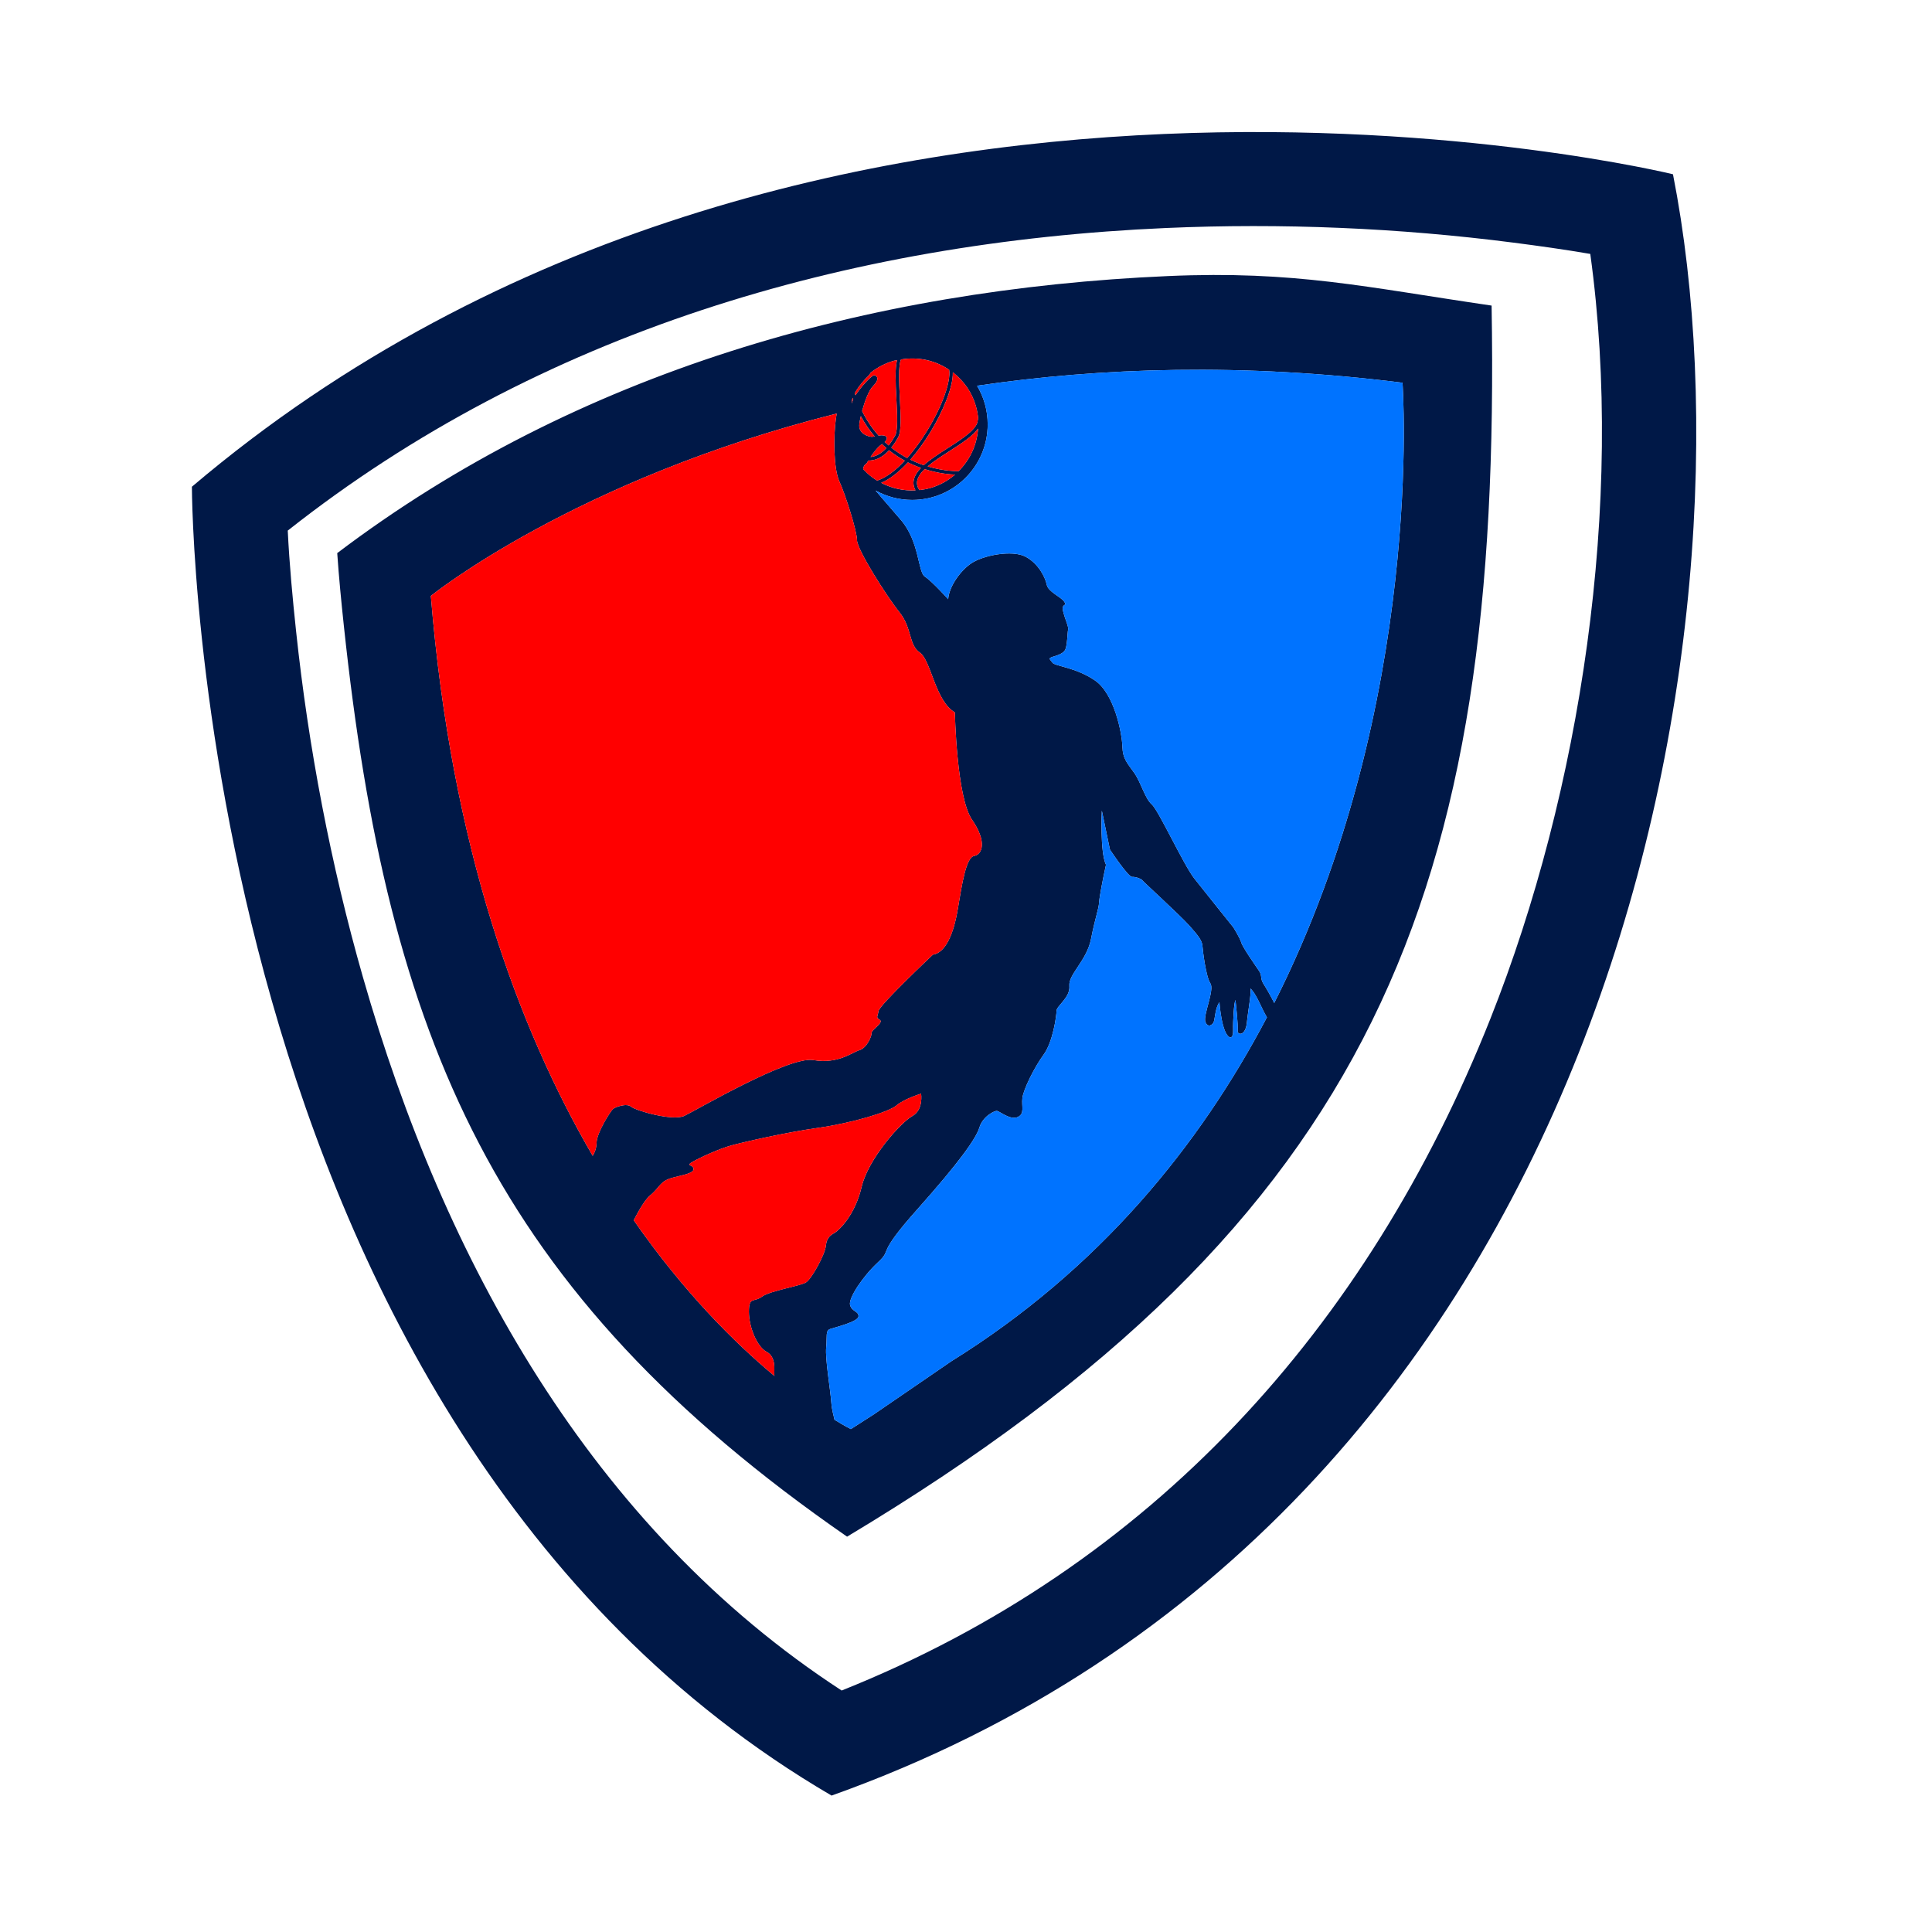
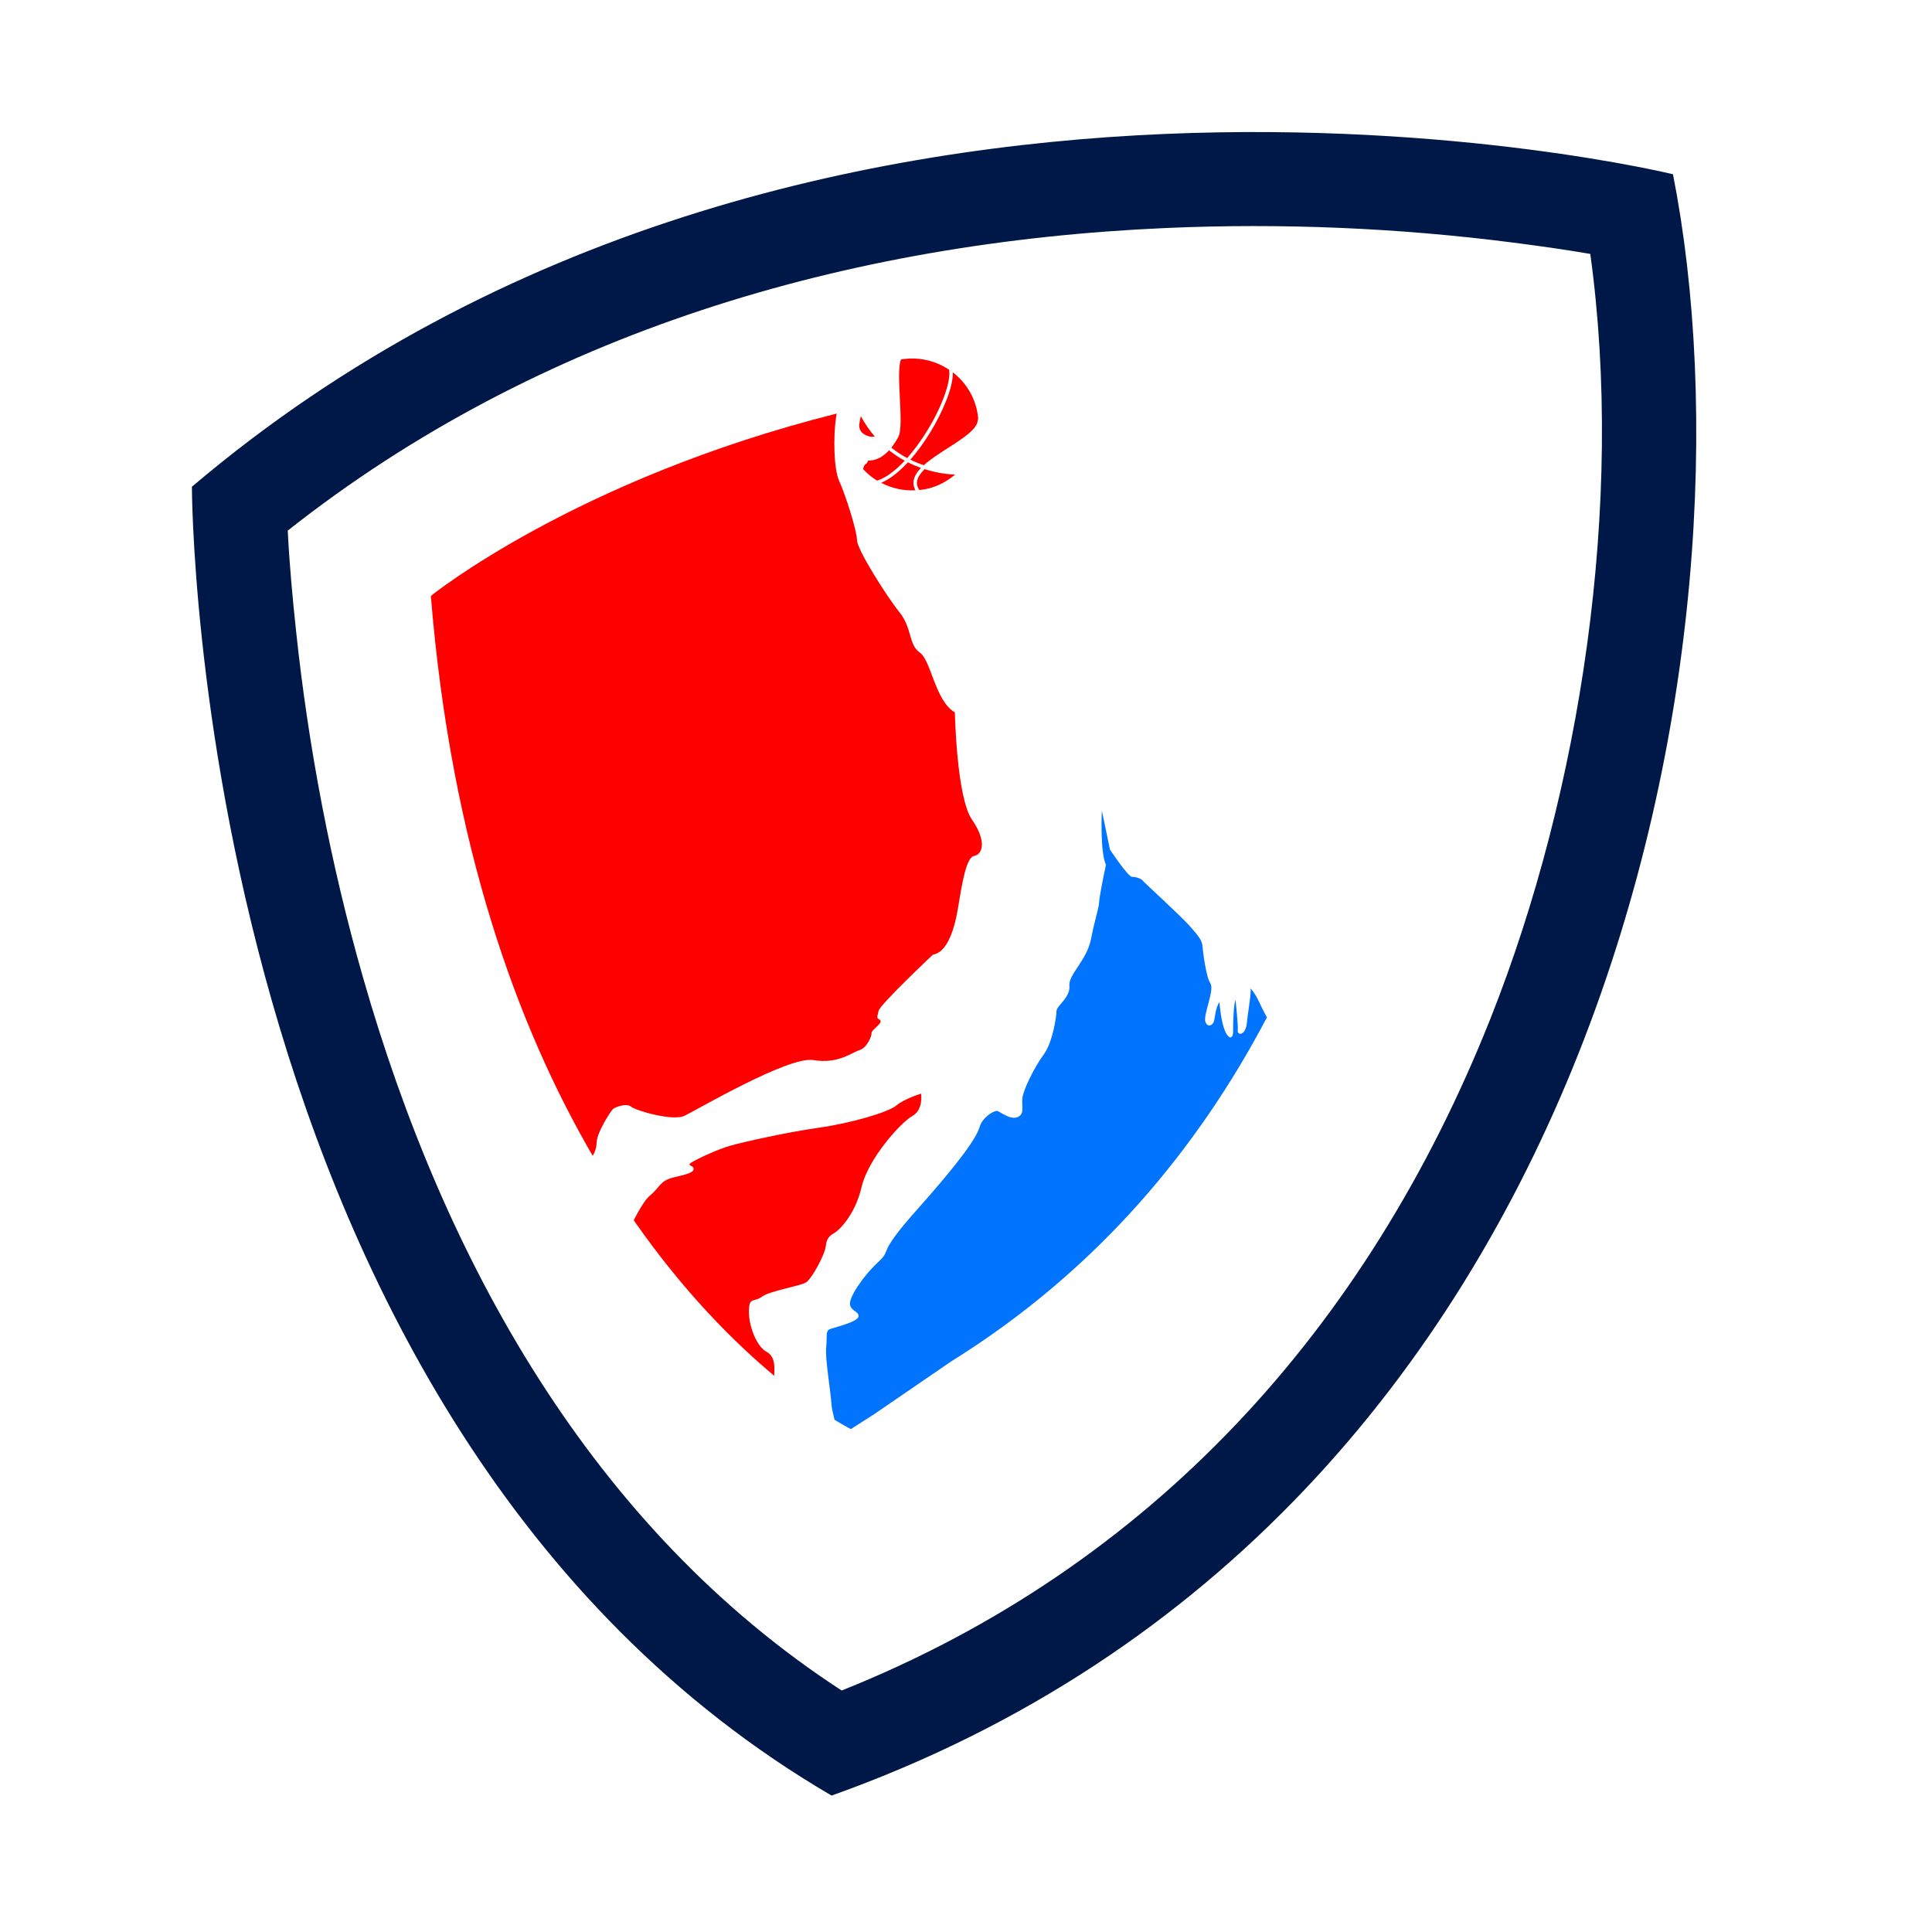
<svg xmlns="http://www.w3.org/2000/svg" version="1.1" x="0px" y="0px" viewBox="22.366 337.079 100 100" enable-background="new 22.366 337.079 100 100" xml:space="preserve">
  <g id="background">
    <path fill-rule="evenodd" clip-rule="evenodd" fill="#001847" d="M108.959,346.099c0,0-44.697-10.951-76.66,16.173   c0,0,0,48.39,33.109,67.746C105.726,415.636,113.658,369.972,108.959,346.099z M99.509,389.807   c-6.377,16.051-17.567,28.375-33.579,34.773c-12.95-8.426-20.597-22.295-24.779-36.924c-1.667-5.833-2.817-11.876-3.46-17.909   c-0.179-1.683-0.346-3.458-0.431-5.204c13.004-10.273,28.989-14.941,45.451-15.662c5.988-0.262,12.059-0.008,18.005,0.759   c1.285,0.166,2.631,0.353,3.963,0.582C106.457,363.119,104.187,378.033,99.509,389.807z" />
-     <path fill-rule="evenodd" clip-rule="evenodd" fill="#001847" d="M99.571,352.896c-6.51-0.951-10.175-1.816-16.751-1.528   c-15.467,0.677-30.577,4.93-42.999,14.34c0.087,1.261,0.21,2.52,0.344,3.776c2.27,21.296,7.721,34.453,26.046,47.132   C93.638,400.168,100.088,383.184,99.571,352.896z M72.878,358.1c0.063,0.22,0.101,0.441,0.119,0.661   c-0.013,0.015-0.022,0.034-0.022,0.055c-0.006,0.466-0.79,0.968-1.547,1.453c-0.45,0.288-0.908,0.581-1.247,0.889   c-0.131-0.044-0.265-0.094-0.401-0.151c-0.096-0.04-0.195-0.085-0.296-0.135c0.356-0.404,0.71-0.889,1.043-1.436   c0.619-1.014,1.181-2.307,1.157-3.086C72.239,356.78,72.671,357.375,72.878,358.1z M69.75,362.459   c-0.627,0.033-1.236-0.107-1.773-0.389c0.433-0.179,0.907-0.545,1.382-1.058c0.122,0.062,0.243,0.117,0.358,0.165   c0.108,0.045,0.214,0.086,0.318,0.123c-0.196,0.204-0.333,0.415-0.375,0.636C69.626,362.112,69.658,362.288,69.75,362.459z    M67.243,361.036c0.002-0.01,0.028-0.057,0.065-0.119c0.043,0.001,0.088-0.001,0.133-0.005c0.335-0.031,0.65-0.208,0.942-0.527   c0.272,0.218,0.547,0.395,0.813,0.539c-0.5,0.534-0.994,0.895-1.431,1.031c-0.264-0.163-0.506-0.363-0.719-0.593   C67.061,361.117,67.234,361.077,67.243,361.036z M66.844,359.041c0.01-0.1,0.038-0.25,0.078-0.423   c0.218,0.404,0.462,0.752,0.721,1.053c-0.076,0.015-0.154,0.025-0.243,0.006C67.148,359.625,66.801,359.45,66.844,359.041z    M70.225,361.362c0.699,0.222,1.283,0.272,1.574,0.282c-0.363,0.31-0.791,0.554-1.28,0.694c-0.189,0.054-0.378,0.086-0.567,0.108   c-0.106-0.158-0.145-0.315-0.114-0.477C69.877,361.764,70.02,361.562,70.225,361.362z M70.381,361.221   c0.318-0.271,0.735-0.538,1.144-0.8c0.61-0.391,1.192-0.766,1.465-1.159c-0.055,0.839-0.418,1.619-1.009,2.204   C71.929,361.467,71.253,361.48,70.381,361.221z M68.942,357.68c-0.04-0.794-0.084-1.681,0.061-1.995   c0.895-0.154,1.777,0.052,2.49,0.533c0.096,0.605-0.355,1.874-1.118,3.124c-0.339,0.555-0.697,1.043-1.054,1.445   c-0.267-0.143-0.545-0.32-0.821-0.539c0.123-0.153,0.242-0.332,0.356-0.538C69.029,359.399,68.987,358.564,68.942,357.68z    M66.501,357.667c0.009,0.026,0.019,0.052,0.028,0.078c0.032-0.065,0.072-0.135,0.117-0.206c-0.012-0.036-0.025-0.072-0.037-0.109   c0.105-0.194,0.274-0.441,0.557-0.75c0.134-0.121,0.219-0.225,0.265-0.308c0.346-0.277,0.751-0.491,1.203-0.62   c0.054-0.016,0.109-0.017,0.164-0.029c-0.115,0.408-0.077,1.168-0.037,1.967c0.042,0.82,0.085,1.667-0.063,1.934   c-0.109,0.196-0.222,0.366-0.337,0.511c-0.067-0.057-0.134-0.118-0.201-0.181c-0.038,0.037-0.086,0.075-0.144,0.113   c0.075,0.072,0.151,0.14,0.227,0.205c-0.258,0.279-0.531,0.434-0.817,0.461c0.158-0.235,0.39-0.538,0.581-0.661   c0.318-0.204,0.352-0.418,0.081-0.456c-0.138-0.019-0.248,0.01-0.357,0.037c0.037-0.009,0.073-0.018,0.112-0.026   c-0.312-0.35-0.605-0.769-0.855-1.271c0.135-0.497,0.346-1.076,0.573-1.3c0.356-0.352,0.2-0.537,0.057-0.556   c-0.142-0.019-1.064,0.974-1.169,1.458C66.449,357.958,66.431,357.862,66.501,357.667z M54.089,394.484   c-0.114,0.105-0.836,1.207-0.846,1.748c-0.005,0.272-0.091,0.502-0.199,0.672c-3.858-6.622-7.319-15.995-8.377-28.98   c0,0,7.458-6.036,21.007-9.439c-0.015,0.081-0.029,0.163-0.041,0.249c-0.133,0.941-0.124,2.613,0.18,3.268   c0.304,0.656,0.912,2.565,0.912,3.04s1.53,2.898,2.195,3.724c0.665,0.827,0.466,1.682,1.055,2.09   c0.589,0.409,0.789,2.499,1.815,3.097c0,0,0.086,4.389,0.884,5.548c0.798,1.159,0.532,1.805,0.114,1.881   c-0.418,0.076-0.627,1.435-0.846,2.746c-0.219,1.311-0.637,2.261-1.292,2.366c0,0-2.765,2.603-2.812,2.917   c-0.047,0.313-0.152,0.313,0.067,0.456c0.218,0.143-0.446,0.523-0.427,0.675c0.019,0.152-0.238,0.779-0.627,0.893   c-0.39,0.114-1.102,0.732-2.385,0.513c-1.283-0.218-6.071,2.603-6.679,2.888c-0.608,0.285-2.527-0.276-2.755-0.475   C54.801,394.161,54.203,394.38,54.089,394.484z M64.103,403.443c-0.285,0.2-1.872,0.437-2.299,0.751   c-0.428,0.313-0.675-0.019-0.675,0.779c0,0.798,0.418,1.815,0.922,2.081c0.504,0.266,0.38,0.979,0.39,1.178   c0.001,0.014,0.005,0.037,0.013,0.068c-2.056-1.712-4.678-4.315-7.286-8.061c0.296-0.568,0.593-1.074,0.851-1.288   c0.551-0.456,0.485-0.76,1.264-0.94c0.779-0.181,1.007-0.266,0.979-0.456c-0.029-0.19-0.437-0.124-0.029-0.352   c0.409-0.228,1.359-0.665,1.986-0.836c0.627-0.171,2.755-0.665,4.503-0.912c1.748-0.247,3.648-0.817,4.047-1.159   c0.399-0.342,1.273-0.608,1.273-0.608s0.133,0.836-0.456,1.159c-0.589,0.323-2.28,2.204-2.622,3.667   c-0.342,1.463-1.159,2.223-1.368,2.356c-0.209,0.133-0.437,0.228-0.484,0.694C65.062,402.028,64.388,403.244,64.103,403.443z    M71.603,407.54l-3.996,2.738l-1.201,0.771c0,0-0.306-0.151-0.845-0.483c-0.043-0.214-0.137-0.482-0.167-0.889   c-0.057-0.76-0.323-2.261-0.266-2.85c0.057-0.589-0.047-0.874,0.209-0.96c0.256-0.086,1.435-0.371,1.463-0.646   c0.029-0.276-0.352-0.247-0.437-0.599c-0.085-0.352,0.656-1.473,1.444-2.204c0.789-0.732-0.162-0.276,2.024-2.727   c2.185-2.451,3.059-3.686,3.23-4.256c0.171-0.57,0.779-0.874,0.912-0.855c0.133,0.019,0.694,0.494,1.069,0.318   c0.375-0.176,0.19-0.532,0.242-0.983c0.052-0.451,0.627-1.606,1.102-2.252c0.475-0.646,0.665-2.005,0.665-2.261   c0-0.257,0.722-0.694,0.665-1.292c-0.057-0.598,0.903-1.311,1.121-2.432c0.219-1.121,0.399-1.539,0.418-1.9   c0.013-0.245,0.192-1.203,0.356-1.936v0c-0.318-0.672-0.214-2.805-0.214-2.805l0.418,2.014c0,0,0.941,1.425,1.15,1.416   c0.209-0.009,0.494,0.114,0.523,0.171c0.028,0.057,1.938,1.796,2.442,2.356c0.504,0.561,0.655,0.789,0.675,1.055   c0.019,0.266,0.18,1.587,0.409,1.929c0.228,0.342-0.39,1.663-0.257,1.995s0.371,0.152,0.432,0c0.062-0.152,0.081-0.746,0.294-1.017   c0,0,0.109,1.625,0.537,1.815c0,0,0.185,0.076,0.171-0.375c-0.014-0.451,0.048-1.477,0.124-1.549c0,0,0.147,1.335,0.114,1.577   c-0.033,0.242,0.404,0.299,0.475-0.413c0.071-0.712,0.233-1.487,0.185-1.767c0,0,0.185,0.147,0.447,0.698   c0.136,0.288,0.277,0.578,0.405,0.794C84.455,396.37,79.278,402.765,71.603,407.54z M88.32,388.994   c-0.183-0.372-0.433-0.799-0.55-0.98c-0.19-0.294-0.062-0.423-0.228-0.67c-0.166-0.247-0.855-1.226-0.926-1.473   c-0.071-0.247-0.413-0.793-0.413-0.793s-1.458-1.815-2.019-2.527c-0.56-0.713-1.853-3.534-2.204-3.838   c-0.352-0.304-0.551-1.121-0.903-1.625c-0.352-0.504-0.599-0.713-0.618-1.387c-0.019-0.674-0.418-2.717-1.416-3.401   c-0.998-0.684-2.062-0.732-2.204-0.922c-0.143-0.19-0.185-0.195-0.09-0.261c0.095-0.067,0.665-0.138,0.77-0.451   c0.105-0.314,0.095-0.85,0.133-0.998c0.038-0.147-0.157-0.518-0.261-0.955c-0.105-0.437,0.247-0.228,0.057-0.494   c-0.19-0.266-0.827-0.504-0.902-0.874c-0.076-0.37-0.418-1.093-1.102-1.454c-0.684-0.361-2.214-0.076-2.841,0.37   c-0.627,0.447-1.131,1.273-1.159,1.834c0,0-0.846-0.941-1.207-1.169c-0.361-0.228-0.276-1.796-1.226-2.917   c-0.48-0.567-0.96-1.102-1.325-1.541c0.561,0.311,1.206,0.488,1.892,0.488c2.16,0,3.911-1.751,3.911-3.911   c0-0.731-0.201-1.415-0.55-2c6.382-0.94,13.753-1.193,22.021-0.156C94.959,356.888,96.171,373.456,88.32,388.994z" />
  </g>
  <g id="pattern-1">
    <g>
      <path fill-rule="evenodd" clip-rule="evenodd" fill="#FF0000" d="M53.044,396.904c-3.858-6.622-7.319-15.995-8.377-28.98    c0,0,7.458-6.036,21.007-9.439c-0.015,0.081-0.029,0.163-0.041,0.249c-0.133,0.941-0.124,2.613,0.18,3.268    c0.304,0.656,0.912,2.565,0.912,3.04s1.53,2.898,2.195,3.724c0.665,0.827,0.466,1.682,1.055,2.09    c0.589,0.409,0.789,2.499,1.815,3.097c0,0,0.086,4.389,0.884,5.548c0.798,1.159,0.532,1.805,0.114,1.881    c-0.418,0.076-0.627,1.435-0.846,2.746c-0.218,1.311-0.637,2.261-1.292,2.366c0,0-2.765,2.603-2.812,2.917    c-0.048,0.313-0.152,0.313,0.067,0.456c0.218,0.143-0.446,0.523-0.427,0.675c0.019,0.152-0.238,0.779-0.627,0.893    c-0.39,0.114-1.102,0.732-2.385,0.513c-1.283-0.218-6.071,2.603-6.679,2.888c-0.608,0.285-2.527-0.276-2.755-0.475    c-0.228-0.2-0.827,0.019-0.941,0.124c-0.114,0.105-0.836,1.207-0.846,1.748C53.239,396.505,53.152,396.734,53.044,396.904z" />
      <path fill-rule="evenodd" clip-rule="evenodd" fill="#FF0000" d="M62.453,408.299c-2.056-1.712-4.678-4.315-7.286-8.061    c0.296-0.568,0.593-1.074,0.851-1.288c0.551-0.456,0.485-0.76,1.264-0.94c0.779-0.181,1.007-0.266,0.979-0.456    c-0.029-0.19-0.437-0.124-0.029-0.352c0.409-0.228,1.359-0.665,1.986-0.836c0.627-0.171,2.755-0.665,4.503-0.912    c1.748-0.247,3.648-0.817,4.047-1.159c0.399-0.342,1.273-0.608,1.273-0.608s0.133,0.836-0.456,1.159    c-0.589,0.323-2.28,2.204-2.622,3.667c-0.342,1.463-1.159,2.223-1.368,2.356c-0.209,0.133-0.437,0.228-0.484,0.694    c-0.048,0.466-0.722,1.682-1.007,1.881c-0.285,0.2-1.872,0.437-2.299,0.751c-0.428,0.313-0.675-0.019-0.675,0.779    c0,0.798,0.418,1.815,0.922,2.081c0.504,0.266,0.38,0.979,0.389,1.178C62.441,408.245,62.445,408.269,62.453,408.299z" />
      <g>
-         <path fill-rule="evenodd" clip-rule="evenodd" fill="#FF0000" d="M66.503,357.658c0.022-0.061,0.055-0.133,0.097-0.213     C66.558,357.525,66.526,357.597,66.503,357.658z" />
-         <path fill-rule="evenodd" clip-rule="evenodd" fill="#FF0000" d="M67.618,356.5c0.143,0.019,0.299,0.204-0.057,0.556     c-0.227,0.224-0.438,0.803-0.573,1.3c0.251,0.502,0.544,0.922,0.855,1.271c-0.038,0.008-0.075,0.017-0.112,0.026     c0.109-0.027,0.219-0.057,0.357-0.037c0.271,0.038,0.237,0.252-0.081,0.456c-0.191,0.122-0.422,0.426-0.581,0.661     c0.285-0.028,0.559-0.182,0.817-0.461c-0.076-0.065-0.152-0.133-0.227-0.205c0.058-0.038,0.106-0.076,0.144-0.113     c0.066,0.063,0.133,0.123,0.201,0.181c0.116-0.145,0.228-0.315,0.337-0.511c0.148-0.267,0.105-1.114,0.063-1.934     c-0.041-0.799-0.078-1.559,0.037-1.967c-0.055,0.013-0.109,0.014-0.164,0.029c-0.452,0.129-0.858,0.344-1.203,0.62     c-0.046,0.084-0.131,0.187-0.265,0.308c-0.283,0.309-0.452,0.556-0.557,0.75c0.012,0.037,0.024,0.073,0.037,0.109     c-0.045,0.071-0.085,0.14-0.117,0.206c-0.01-0.026-0.019-0.052-0.028-0.078c-0.069,0.195-0.052,0.291-0.052,0.291     C66.554,357.473,67.475,356.481,67.618,356.5z" />
        <path fill-rule="evenodd" clip-rule="evenodd" fill="#FF0000" d="M68.942,357.68c0.045,0.884,0.088,1.719-0.086,2.031     c-0.114,0.206-0.233,0.384-0.356,0.538c0.275,0.22,0.553,0.397,0.821,0.539c0.357-0.402,0.715-0.89,1.054-1.445     c0.763-1.25,1.214-2.52,1.118-3.124c-0.714-0.48-1.595-0.686-2.49-0.533C68.858,355.998,68.901,356.886,68.942,357.68z" />
        <path fill-rule="evenodd" clip-rule="evenodd" fill="#FF0000" d="M73,358.852c-0.002-0.028,0.001-0.055-0.001-0.083     C73.001,358.797,72.998,358.824,73,358.852z" />
        <path fill-rule="evenodd" clip-rule="evenodd" fill="#FF0000" d="M70.528,359.436c-0.334,0.547-0.688,1.032-1.043,1.436     c0.101,0.049,0.2,0.094,0.296,0.135c0.136,0.057,0.27,0.107,0.401,0.151c0.339-0.308,0.797-0.601,1.247-0.889     c0.757-0.485,1.541-0.986,1.547-1.453c0-0.021,0.01-0.04,0.022-0.055c-0.018-0.22-0.056-0.441-0.119-0.661     c-0.207-0.725-0.64-1.32-1.194-1.751C71.709,357.129,71.147,358.422,70.528,359.436z" />
        <path fill-rule="evenodd" clip-rule="evenodd" fill="#FF0000" d="M66.923,358.612c0.005-0.021,0.011-0.045,0.017-0.066     C66.934,358.568,66.928,358.591,66.923,358.612z" />
        <path fill-rule="evenodd" clip-rule="evenodd" fill="#FF0000" d="M70.225,361.362c-0.206,0.2-0.348,0.402-0.387,0.606     c-0.031,0.162,0.007,0.319,0.114,0.477c0.189-0.021,0.378-0.053,0.567-0.108c0.489-0.14,0.917-0.384,1.28-0.694     C71.508,361.634,70.924,361.585,70.225,361.362z" />
        <path fill-rule="evenodd" clip-rule="evenodd" fill="#FF0000" d="M67.642,359.671c-0.259-0.301-0.503-0.65-0.721-1.053     c-0.04,0.173-0.068,0.323-0.078,0.423c-0.043,0.409,0.304,0.584,0.556,0.636C67.488,359.696,67.566,359.686,67.642,359.671z" />
        <path fill-rule="evenodd" clip-rule="evenodd" fill="#FF0000" d="M69.66,361.934c0.042-0.22,0.179-0.431,0.375-0.636     c-0.104-0.037-0.21-0.077-0.318-0.123c-0.116-0.048-0.236-0.104-0.358-0.165c-0.475,0.513-0.949,0.879-1.382,1.058     c0.537,0.282,1.145,0.422,1.773,0.389C69.658,362.288,69.626,362.112,69.66,361.934z" />
-         <path fill-rule="evenodd" clip-rule="evenodd" fill="#FF0000" d="M71.525,360.421c-0.409,0.262-0.826,0.529-1.144,0.8     c0.873,0.259,1.548,0.247,1.6,0.245c0.591-0.586,0.954-1.365,1.009-2.204C72.717,359.655,72.135,360.03,71.525,360.421z" />
        <path fill-rule="evenodd" clip-rule="evenodd" fill="#FF0000" d="M67.417,360.746c-0.042,0.062-0.077,0.117-0.105,0.163     C67.341,360.863,67.377,360.807,67.417,360.746z" />
        <path fill-rule="evenodd" clip-rule="evenodd" fill="#FF0000" d="M69.195,360.925c-0.265-0.144-0.54-0.322-0.813-0.539     c-0.292,0.318-0.607,0.495-0.942,0.527c-0.045,0.004-0.089,0.006-0.133,0.005c-0.038,0.062-0.063,0.108-0.065,0.119     c-0.008,0.04-0.182,0.081-0.198,0.327c0.212,0.231,0.455,0.43,0.719,0.593C68.201,361.82,68.695,361.459,69.195,360.925z" />
      </g>
    </g>
  </g>
  <g id="pattern-2_1_">
    <g>
-       <path fill-rule="evenodd" clip-rule="evenodd" fill="#0073FF" d="M72.938,357.044c6.382-0.94,13.754-1.193,22.021-0.156    c0,0,1.212,16.568-6.639,32.106c-0.183-0.372-0.433-0.799-0.551-0.98c-0.19-0.294-0.062-0.423-0.228-0.67    c-0.166-0.247-0.855-1.226-0.926-1.473c-0.071-0.247-0.413-0.793-0.413-0.793s-1.458-1.815-2.019-2.527    c-0.56-0.713-1.853-3.534-2.204-3.838c-0.352-0.304-0.551-1.121-0.903-1.625c-0.352-0.504-0.599-0.713-0.618-1.387    c-0.019-0.674-0.418-2.717-1.416-3.401c-0.998-0.684-2.062-0.732-2.204-0.922c-0.143-0.19-0.185-0.195-0.09-0.261    c0.095-0.067,0.665-0.138,0.77-0.451c0.105-0.314,0.095-0.85,0.133-0.998c0.038-0.147-0.157-0.518-0.261-0.955    c-0.105-0.437,0.247-0.228,0.057-0.494c-0.19-0.266-0.827-0.504-0.902-0.874c-0.076-0.37-0.418-1.093-1.102-1.454    c-0.684-0.361-2.214-0.076-2.841,0.37c-0.627,0.447-1.131,1.273-1.159,1.834c0,0-0.846-0.941-1.207-1.169    c-0.361-0.228-0.276-1.796-1.226-2.917c-0.48-0.567-0.96-1.102-1.325-1.541c0.561,0.31,1.206,0.487,1.892,0.487    c2.16,0,3.911-1.751,3.911-3.911C73.488,358.314,73.287,357.63,72.938,357.044z" />
      <path fill-rule="evenodd" clip-rule="evenodd" fill="#0073FF" d="M66.407,411.048c0,0-0.306-0.151-0.845-0.483    c-0.043-0.214-0.137-0.482-0.167-0.889c-0.057-0.76-0.323-2.261-0.266-2.85c0.057-0.589-0.047-0.874,0.209-0.96    c0.256-0.086,1.435-0.371,1.463-0.646c0.029-0.276-0.352-0.247-0.437-0.599c-0.085-0.352,0.656-1.473,1.444-2.204    c0.789-0.732-0.162-0.276,2.024-2.727c2.185-2.451,3.059-3.686,3.23-4.256c0.171-0.57,0.779-0.874,0.912-0.855    c0.133,0.019,0.694,0.494,1.069,0.318c0.375-0.176,0.19-0.532,0.242-0.983c0.052-0.451,0.627-1.606,1.102-2.252    c0.475-0.646,0.665-2.005,0.665-2.261c0-0.257,0.722-0.694,0.665-1.292c-0.057-0.598,0.903-1.311,1.121-2.432    c0.219-1.121,0.399-1.539,0.418-1.9c0.013-0.245,0.192-1.203,0.356-1.936v0c-0.318-0.672-0.214-2.805-0.214-2.805l0.418,2.014    c0,0,0.941,1.425,1.15,1.416c0.209-0.009,0.494,0.114,0.523,0.171c0.028,0.057,1.938,1.796,2.442,2.356    c0.504,0.561,0.655,0.789,0.675,1.055c0.019,0.266,0.18,1.587,0.409,1.929c0.228,0.342-0.39,1.663-0.257,1.995    c0.133,0.332,0.371,0.152,0.432,0c0.062-0.152,0.081-0.746,0.295-1.017c0,0,0.109,1.625,0.537,1.815c0,0,0.185,0.076,0.171-0.375    c-0.014-0.451,0.048-1.477,0.124-1.549c0,0,0.147,1.335,0.114,1.577c-0.033,0.242,0.404,0.299,0.475-0.413    c0.071-0.712,0.233-1.487,0.185-1.767c0,0,0.185,0.147,0.447,0.698c0.136,0.288,0.277,0.578,0.405,0.794    c-3.486,6.636-8.663,13.031-16.338,17.806l-3.996,2.738L66.407,411.048z" />
    </g>
  </g>
</svg>